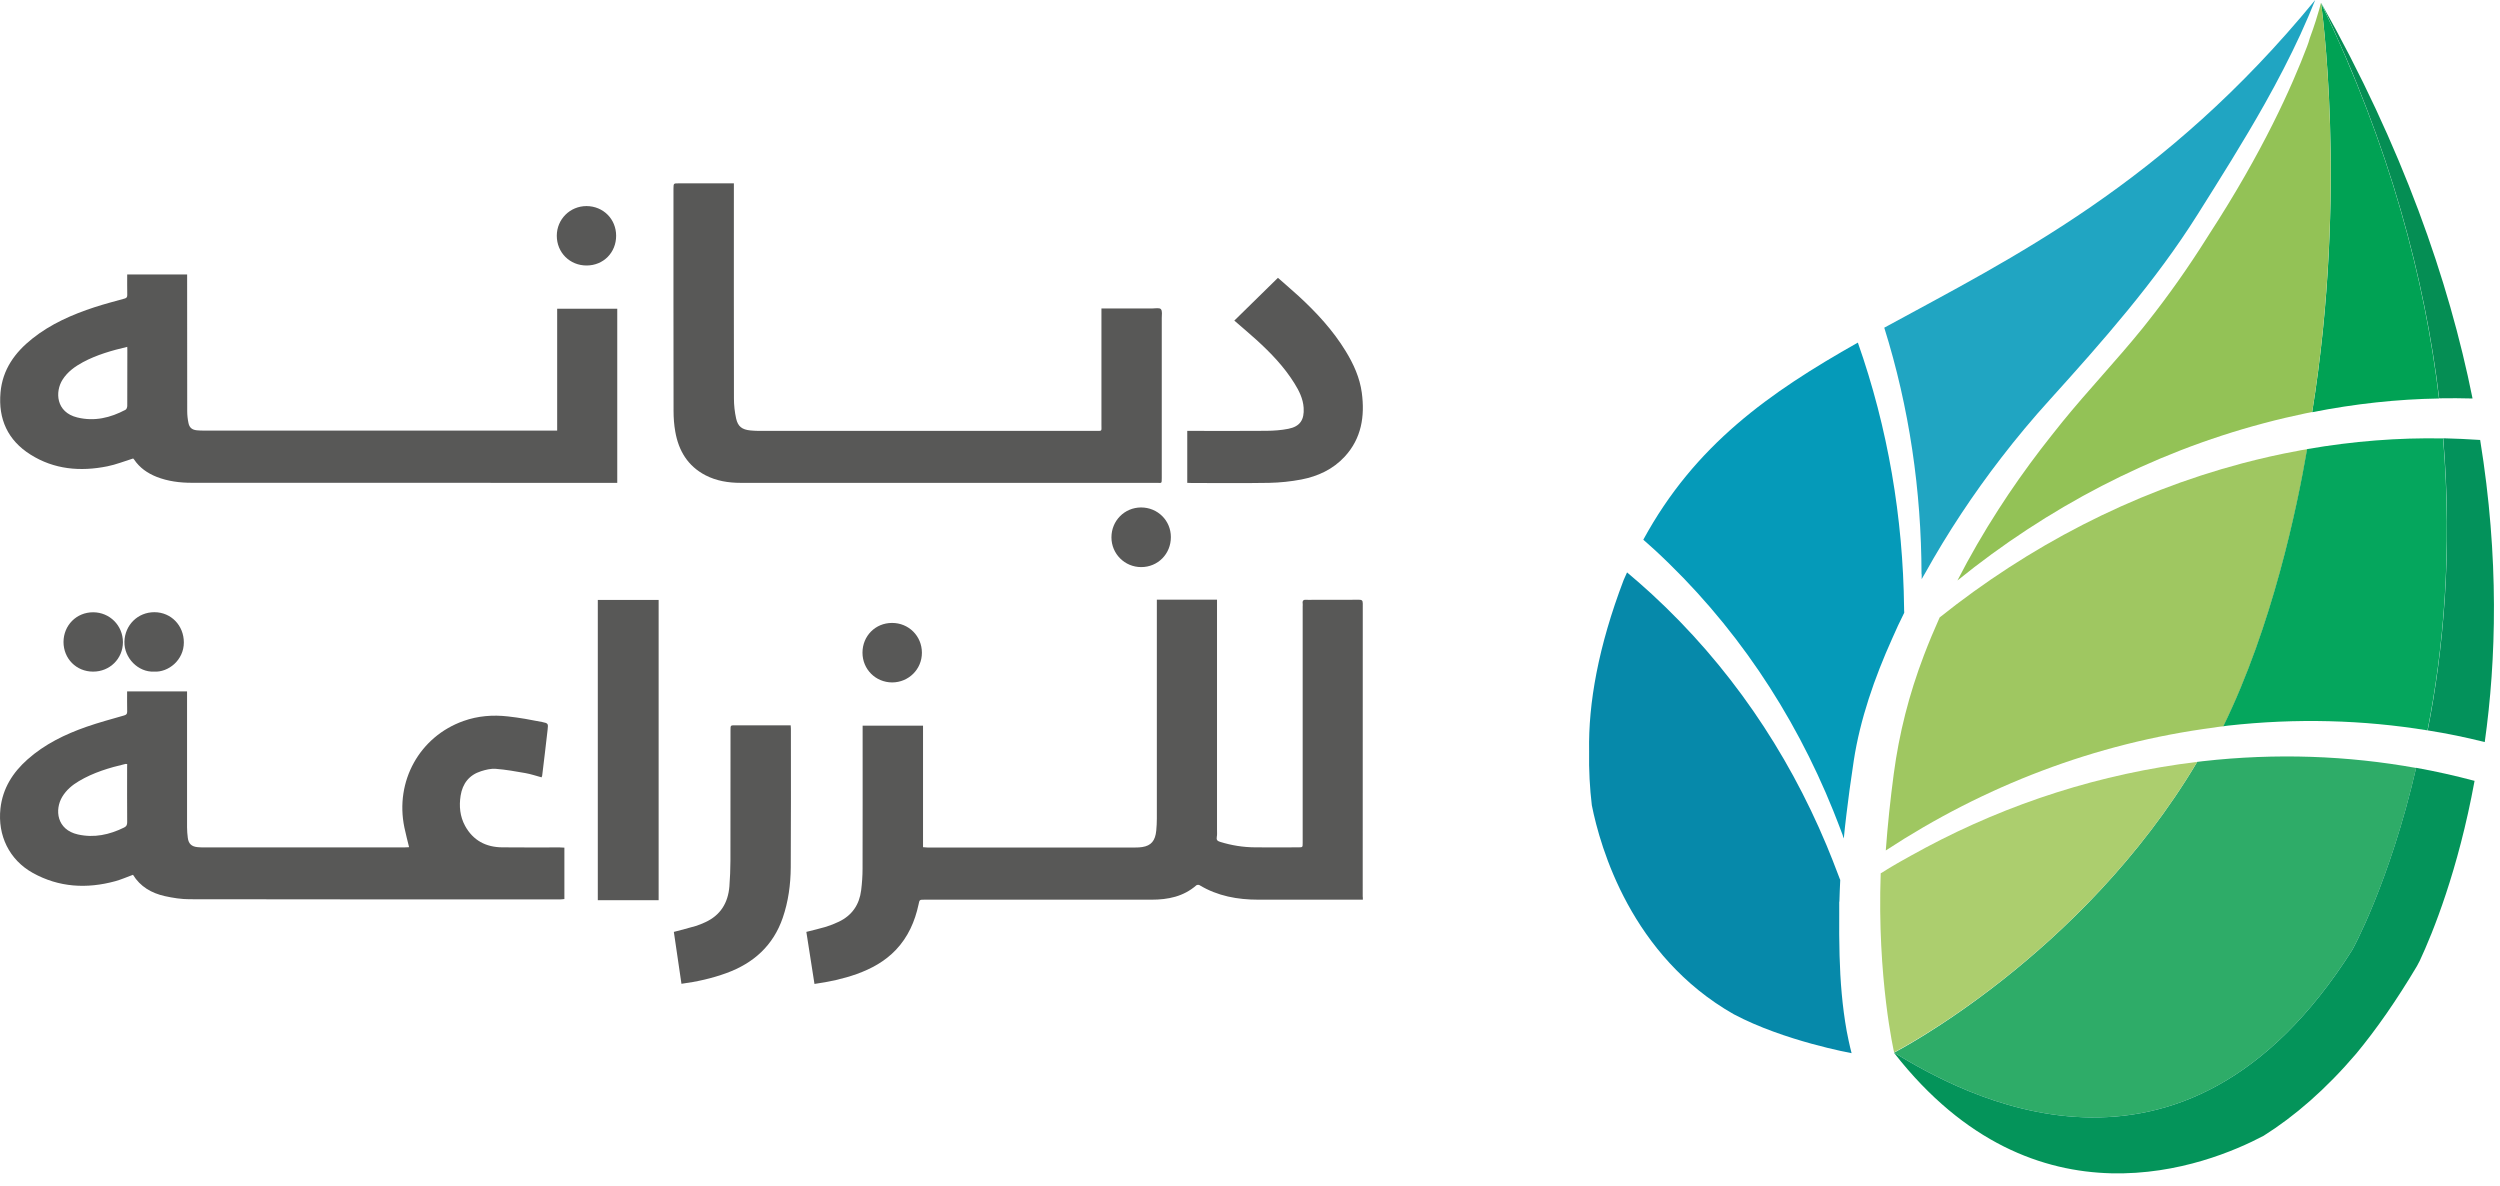
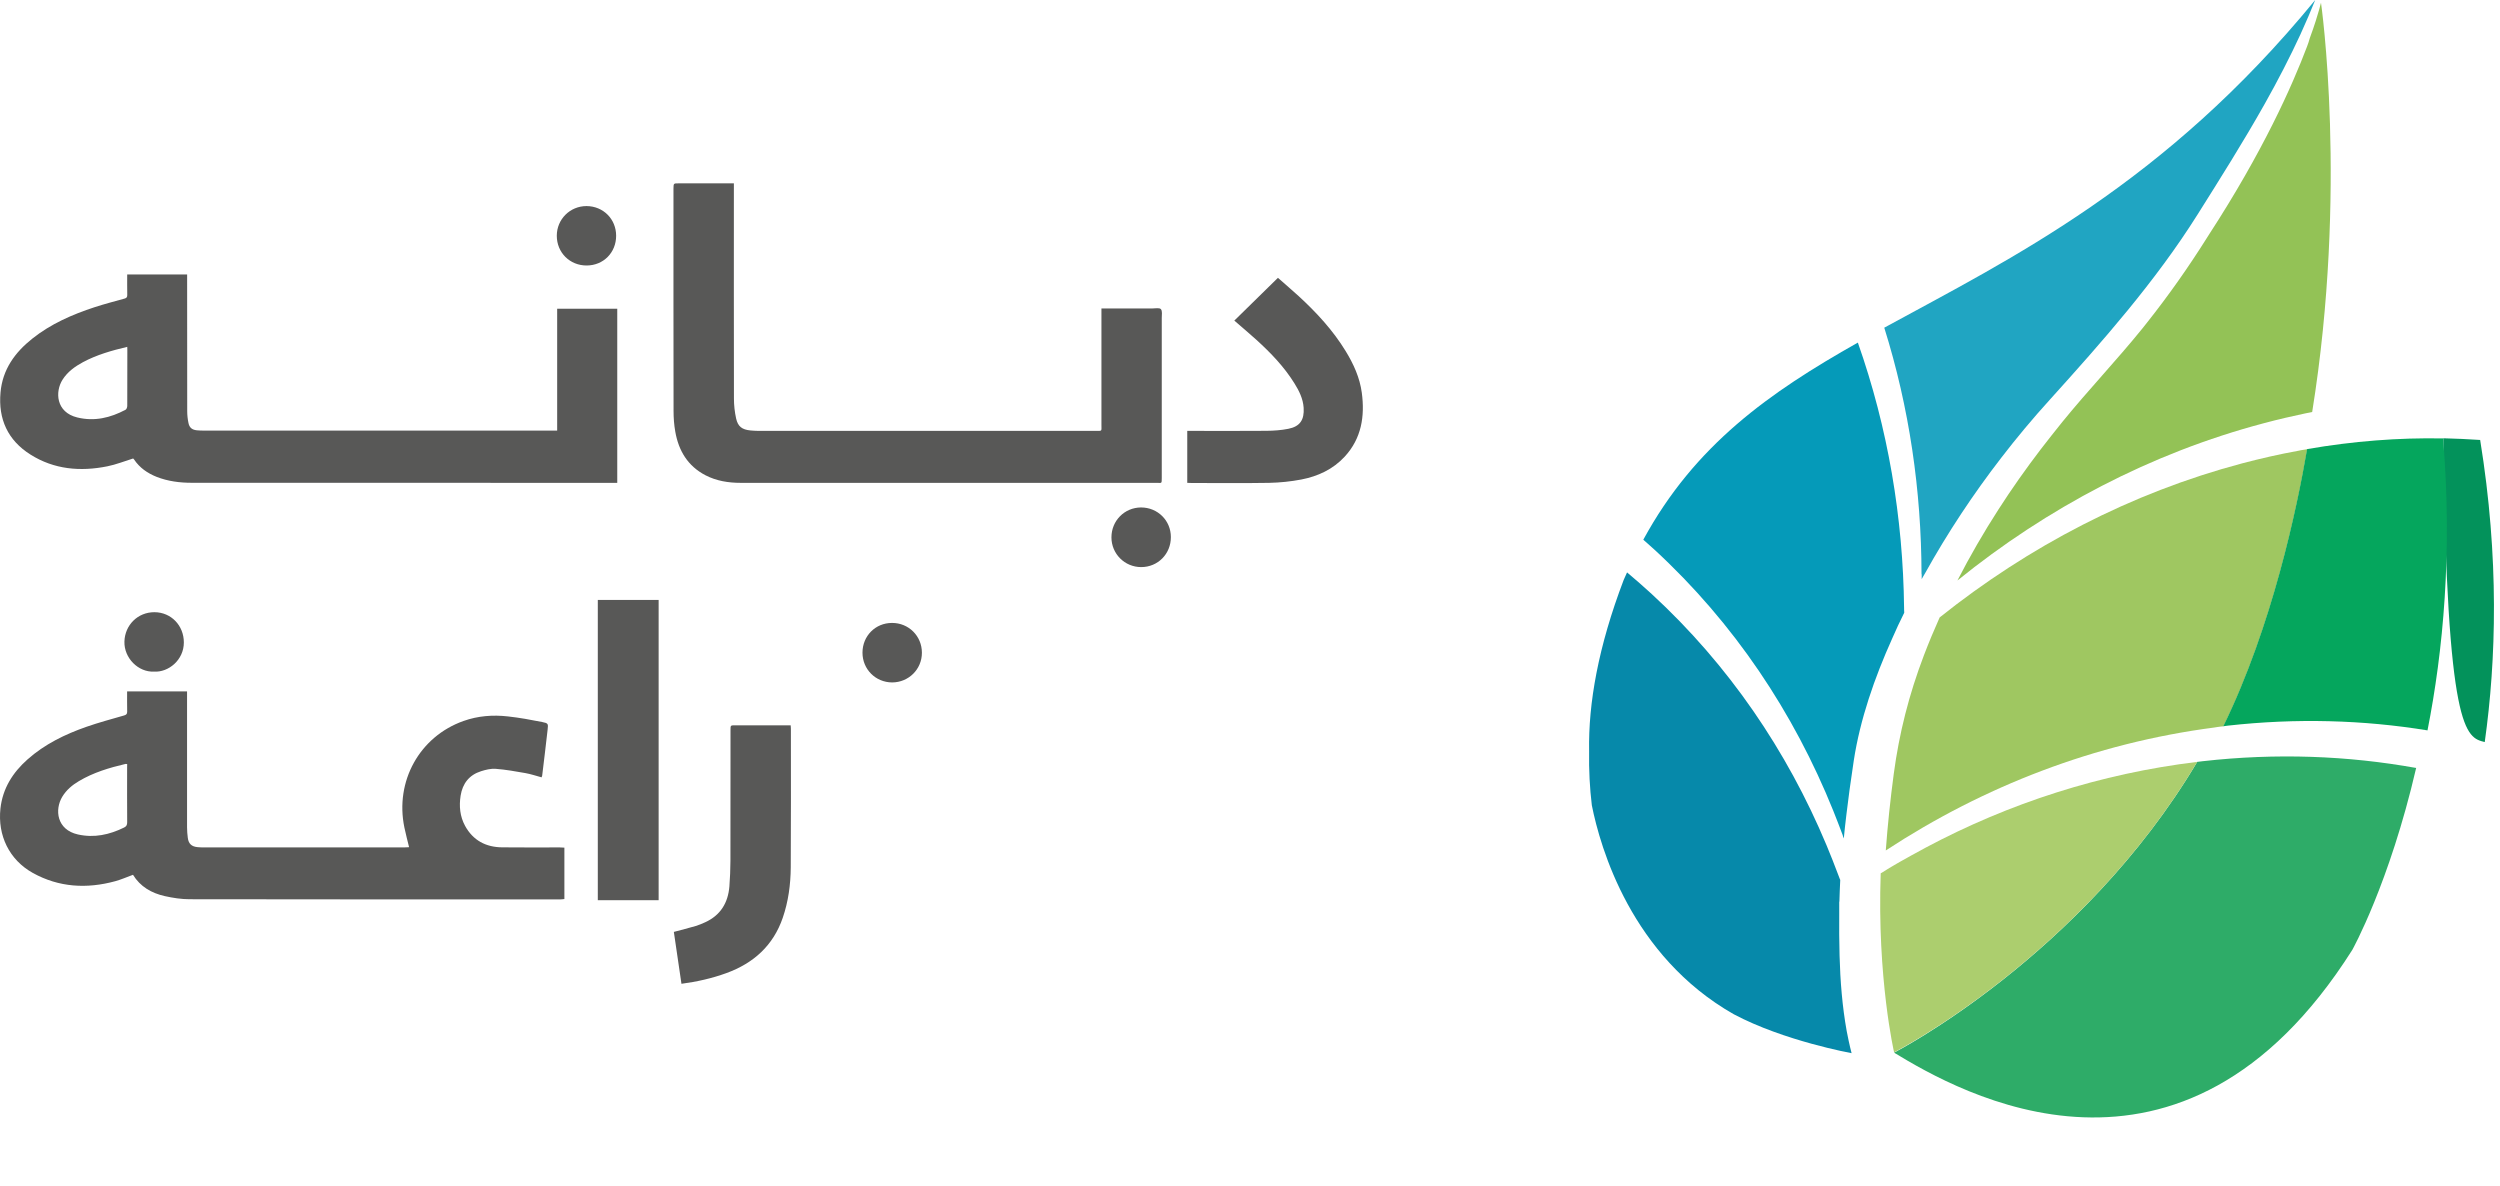
<svg xmlns="http://www.w3.org/2000/svg" width="156" height="74" viewBox="0 0 156 74" fill="none">
  <path d="M146.784 59.272C146.784 59.272 149.098 55.129 150.768 47.922C146.499 47.151 142.029 46.982 137.443 47.5C137.327 47.51 137.221 47.531 137.105 47.542C129.888 59.684 118.191 65.686 118.191 65.686C122.217 68.137 136.123 76.126 146.784 59.272Z" fill="#2EAC68" />
-   <path d="M146.784 59.271C136.123 76.126 122.217 68.137 118.191 65.685C118.201 65.706 118.201 65.706 118.212 65.727C127.025 76.992 137.771 72.712 141.247 70.874C143.181 69.658 145.125 67.978 147.027 65.749C148.295 64.216 149.553 62.409 150.81 60.296C150.81 60.296 150.874 60.18 150.99 59.958C151.814 58.193 153.388 54.315 154.413 48.725C153.219 48.408 152.004 48.133 150.768 47.911C149.098 55.118 146.784 59.271 146.784 59.271Z" fill="#04945A" />
  <path d="M137.105 47.542C131.072 48.271 125.366 50.12 120.167 52.889C120.135 52.91 120.104 52.921 120.072 52.942C119.787 53.09 119.512 53.248 119.237 53.396C119.026 53.513 118.825 53.629 118.614 53.745C118.54 53.787 118.466 53.83 118.392 53.872C118.054 54.062 117.726 54.263 117.399 54.474C117.399 54.474 117.399 54.474 117.399 54.464C117.388 54.474 117.367 54.485 117.356 54.495C117.124 61.036 118.191 65.665 118.191 65.665C118.191 65.665 129.888 59.684 137.105 47.542Z" fill="#ACCE6E" />
  <path d="M115.233 64.334C114.958 62.801 114.831 61.216 114.789 59.631C114.768 58.733 114.757 57.867 114.768 57.032C114.768 56.778 114.768 56.525 114.768 56.26L114.778 56.271C114.789 55.806 114.81 55.362 114.831 54.908L114.799 54.834L114.694 54.559C114.461 53.946 114.229 53.344 113.975 52.742C111.513 46.856 107.878 41.498 103.07 37.07C102.563 36.605 102.045 36.151 101.528 35.718C101.454 35.876 101.39 36.035 101.316 36.193C99.731 40.357 99.108 43.886 99.161 46.866C99.14 48.071 99.203 49.191 99.33 50.248C99.858 52.9 101.792 59.653 108.185 63.288C111.323 64.957 115.539 65.718 115.539 65.718C115.539 65.718 115.402 65.221 115.233 64.334Z" fill="#0689AA" />
  <path d="M119.913 35.833V36.14C119.987 36.013 120.051 35.886 120.125 35.77C121.53 33.244 123.126 30.835 124.88 28.563C125.841 27.316 126.845 26.112 127.902 24.949C131.167 21.335 134.495 17.573 137.126 13.389C138.542 11.138 139.99 8.845 141.321 6.478C142.135 5.03 142.896 3.561 143.583 2.071L143.572 2.082C143.583 2.061 143.593 2.039 143.604 2.018C143.889 1.395 144.217 0.634 144.47 0C135.055 11.487 125.514 16.115 117.578 20.448C119.142 25.435 119.892 30.624 119.903 35.823V35.833H119.913Z" fill="#20A5C2" />
  <path d="M118.825 38.233L118.815 38.021V37.937C118.751 32.315 117.811 26.714 115.93 21.378C110.425 24.485 105.765 27.75 102.542 33.678C102.774 33.879 102.996 34.08 103.229 34.291C108.206 38.877 111.925 44.457 114.398 50.596C114.599 51.093 114.789 51.6 114.979 52.097C115 52.171 115.021 52.255 115.053 52.319C115.148 51.325 115.275 50.332 115.412 49.286C115.497 48.694 115.581 48.081 115.676 47.458C116.067 44.901 116.965 42.301 118.075 39.839C118.307 39.3 118.561 38.761 118.825 38.233Z" fill="#059AB9" />
-   <path d="M154.762 27.453C154.002 27.401 153.23 27.369 152.459 27.348C153.051 34.47 152.459 40.641 151.487 45.576C152.681 45.766 153.875 46.009 155.048 46.305C155.766 41.191 155.957 34.829 154.762 27.453Z" fill="#03925B" />
-   <path d="M152.205 24.855C152.903 24.845 153.6 24.845 154.287 24.866C152.808 17.49 149.912 9.184 144.84 0.181C144.84 0.181 144.851 0.202 144.872 0.255C149.152 9.184 151.328 17.479 152.205 24.855Z" fill="#058E54" />
-   <path d="M144.28 25.722C146.954 25.193 149.595 24.908 152.195 24.866C151.318 17.49 149.151 9.184 144.861 0.255C144.84 0.202 144.83 0.181 144.83 0.181C144.83 0.181 146.52 11.836 144.28 25.722Z" fill="#00A254" />
+   <path d="M154.762 27.453C154.002 27.401 153.23 27.369 152.459 27.348C152.681 45.766 153.875 46.009 155.048 46.305C155.766 41.191 155.957 34.829 154.762 27.453Z" fill="#03925B" />
  <path d="M143.963 2.895C143.023 5.379 141.205 9.458 137.856 14.614C137.813 14.688 137.771 14.752 137.729 14.815C136.567 16.664 135.309 18.45 133.967 20.141C133.872 20.268 133.777 20.384 133.682 20.5C132.065 22.497 130.311 24.336 128.694 26.323C128.24 26.883 127.796 27.453 127.352 28.024C126.423 29.239 125.535 30.497 124.7 31.797C123.781 33.223 122.925 34.703 122.143 36.224C127.733 31.701 134.2 28.278 141.269 26.407C142.135 26.175 143.002 25.974 143.858 25.794C143.995 25.763 144.143 25.742 144.28 25.71C146.51 11.825 144.83 0.169 144.83 0.169C144.83 0.169 144.798 0.306 144.724 0.57C144.618 0.94 144.439 1.553 144.132 2.377C144.09 2.547 144.027 2.716 143.963 2.895Z" fill="#93C256" />
  <path d="M143.879 28.046C143.858 28.046 143.836 28.056 143.815 28.056C143.678 28.077 143.54 28.098 143.403 28.13C142.241 28.341 141.078 28.606 139.916 28.912C132.953 30.761 126.57 34.111 121.034 38.528C120.685 39.31 120.357 40.092 120.051 40.895C119.121 43.336 118.508 45.756 118.17 48.292C117.959 49.877 117.79 51.473 117.673 53.069C123.781 49.064 130.713 46.369 138.173 45.397C138.247 45.386 138.31 45.376 138.373 45.365C138.5 45.344 138.616 45.334 138.743 45.323C141.808 39.046 143.34 31.712 143.974 28.024C143.931 28.035 143.9 28.035 143.879 28.046Z" fill="#9FC761" />
  <path d="M152.448 27.358C149.669 27.305 146.826 27.527 143.963 28.024C143.329 31.712 141.797 39.045 138.732 45.322C138.754 45.322 138.764 45.312 138.785 45.312C138.859 45.301 138.944 45.291 139.018 45.28C143.287 44.805 147.46 44.921 151.476 45.576C152.448 40.652 153.04 34.48 152.448 27.358Z" fill="#05A65D" />
  <path d="M8.309 28.609C7.755 28.781 7.239 28.991 6.699 29.098C5.015 29.437 3.377 29.298 1.898 28.363C0.488 27.474 -0.117 26.153 0.032 24.492C0.158 23.054 0.93 21.993 2.019 21.128C3.177 20.207 4.512 19.625 5.903 19.169C6.518 18.969 7.141 18.806 7.764 18.634C7.899 18.597 7.941 18.546 7.941 18.411C7.932 17.988 7.937 17.564 7.937 17.127C9.183 17.127 10.412 17.127 11.677 17.127C11.677 17.215 11.677 17.299 11.677 17.387C11.677 20.142 11.677 22.896 11.682 25.655C11.682 25.901 11.71 26.157 11.761 26.399C11.821 26.692 11.993 26.823 12.287 26.851C12.426 26.864 12.566 26.869 12.701 26.869C19.945 26.869 27.188 26.869 34.428 26.869C34.53 26.869 34.632 26.869 34.767 26.869C34.767 24.324 34.767 21.803 34.767 19.267C36.028 19.267 37.266 19.267 38.517 19.267C38.517 22.882 38.517 26.492 38.517 30.13C38.433 30.13 38.359 30.13 38.285 30.13C29.51 30.13 20.735 30.13 11.966 30.126C11.221 30.126 10.481 30.033 9.779 29.758C9.202 29.53 8.714 29.191 8.365 28.67C8.337 28.637 8.309 28.609 8.309 28.609ZM7.941 21.644C6.969 21.872 6.043 22.138 5.187 22.593C4.68 22.868 4.219 23.194 3.903 23.692C3.428 24.441 3.484 25.725 4.824 26.05C5.889 26.311 6.89 26.073 7.839 25.566C7.899 25.534 7.941 25.408 7.941 25.325C7.946 24.171 7.946 23.017 7.946 21.863C7.941 21.803 7.941 21.733 7.941 21.644Z" fill="#585857" />
  <path d="M68.73 19.248C69.81 19.248 70.856 19.248 71.898 19.248C72.085 19.248 72.35 19.192 72.438 19.29C72.541 19.402 72.494 19.653 72.494 19.848C72.494 23.175 72.494 26.501 72.494 29.828C72.494 30.2 72.489 30.13 72.192 30.13C63.533 30.13 54.88 30.135 46.222 30.13C45.459 30.13 44.714 30.014 44.021 29.656C42.914 29.079 42.346 28.125 42.137 26.934C42.062 26.511 42.03 26.078 42.03 25.65C42.02 21.021 42.025 16.396 42.025 11.767C42.03 11.441 42.03 11.441 42.342 11.441C43.398 11.441 44.458 11.441 45.514 11.441C45.598 11.441 45.677 11.441 45.794 11.441C45.794 11.544 45.794 11.632 45.794 11.721C45.794 16.103 45.789 20.49 45.798 24.873C45.798 25.287 45.845 25.706 45.933 26.11C46.045 26.618 46.305 26.808 46.826 26.86C46.994 26.873 47.161 26.887 47.324 26.887C54.34 26.887 61.351 26.887 68.367 26.887C68.791 26.887 68.73 26.925 68.73 26.515C68.73 24.189 68.73 21.867 68.73 19.541C68.73 19.453 68.73 19.364 68.73 19.248Z" fill="#585857" />
  <path d="M74.085 30.13C74.085 29.041 74.085 27.981 74.085 26.887C74.183 26.887 74.267 26.887 74.355 26.887C75.914 26.887 77.472 26.897 79.031 26.883C79.487 26.878 79.952 26.846 80.394 26.757C81.124 26.613 81.394 26.194 81.348 25.45C81.311 24.873 81.059 24.38 80.766 23.91C80.129 22.886 79.301 22.026 78.412 21.216C77.965 20.811 77.5 20.421 77.021 20.006C77.924 19.122 78.821 18.238 79.743 17.336C80.185 17.727 80.622 18.099 81.05 18.49C82.157 19.509 83.176 20.611 83.967 21.905C84.46 22.709 84.851 23.566 84.977 24.51C85.172 25.98 84.958 27.357 83.907 28.497C83.176 29.288 82.236 29.721 81.204 29.921C80.547 30.046 79.868 30.116 79.198 30.13C77.584 30.158 75.969 30.139 74.355 30.139C74.271 30.13 74.192 30.13 74.085 30.13Z" fill="#585857" />
  <path d="M38.447 14.711C38.447 15.762 37.656 16.563 36.609 16.567C35.558 16.572 34.744 15.762 34.744 14.711C34.744 13.683 35.567 12.859 36.6 12.859C37.642 12.864 38.447 13.669 38.447 14.711Z" fill="#585857" />
  <path d="M73.062 33.512C73.066 34.563 72.252 35.387 71.21 35.387C70.182 35.387 69.354 34.559 69.354 33.531C69.354 32.493 70.168 31.67 71.201 31.665C72.238 31.665 73.062 32.479 73.062 33.512Z" fill="#585857" />
-   <path d="M85.042 56.14C84.944 56.14 84.874 56.14 84.809 56.14C82.716 56.14 80.622 56.14 78.524 56.14C77.226 56.14 75.979 55.917 74.848 55.233C74.802 55.205 74.695 55.21 74.653 55.242C73.853 55.945 72.885 56.14 71.862 56.14C67.135 56.14 62.412 56.14 57.685 56.14C57.378 56.14 57.378 56.14 57.318 56.438C57.09 57.503 56.662 58.471 55.904 59.271C55.22 59.988 54.382 60.448 53.461 60.779C52.614 61.081 51.74 61.267 50.823 61.398C50.656 60.313 50.488 59.234 50.316 58.15C50.735 58.043 51.144 57.95 51.549 57.829C51.819 57.745 52.084 57.638 52.34 57.517C53.168 57.122 53.624 56.452 53.736 55.554C53.791 55.107 53.824 54.656 53.824 54.205C53.833 51.316 53.828 48.431 53.828 45.542C53.828 45.458 53.828 45.379 53.828 45.282C55.089 45.282 56.332 45.282 57.597 45.282C57.597 47.803 57.597 50.325 57.597 52.865C57.699 52.874 57.779 52.884 57.858 52.884C62.194 52.884 66.53 52.884 70.861 52.884C71.001 52.884 71.14 52.879 71.275 52.856C71.829 52.772 72.089 52.465 72.15 51.832C72.173 51.586 72.187 51.334 72.187 51.083C72.187 46.631 72.187 42.178 72.187 37.721C72.187 37.624 72.187 37.531 72.187 37.419C73.448 37.419 74.681 37.419 75.942 37.419C75.942 37.512 75.942 37.591 75.942 37.675C75.942 42.378 75.942 47.082 75.942 51.786C75.942 51.93 75.956 52.083 75.928 52.223C75.895 52.404 75.96 52.479 76.128 52.53C76.844 52.753 77.575 52.87 78.319 52.874C79.217 52.884 80.115 52.879 81.013 52.874C81.287 52.874 81.287 52.874 81.287 52.6C81.287 47.682 81.287 42.76 81.287 37.842C81.287 37.782 81.297 37.717 81.287 37.656C81.259 37.465 81.353 37.41 81.525 37.428C81.655 37.438 81.79 37.428 81.92 37.428C82.879 37.428 83.842 37.433 84.8 37.424C84.972 37.424 85.037 37.461 85.037 37.656C85.033 43.746 85.033 49.832 85.033 55.922C85.042 55.987 85.042 56.047 85.042 56.14Z" fill="#585857" />
  <path d="M35.218 52.893C35.218 53.977 35.218 55.024 35.218 56.099C35.135 56.108 35.056 56.122 34.977 56.122C27.258 56.122 19.544 56.127 11.826 56.112C11.309 56.112 10.788 56.029 10.281 55.917C9.458 55.731 8.755 55.331 8.299 54.587C7.922 54.726 7.564 54.884 7.192 54.987C5.415 55.471 3.679 55.377 2.046 54.47C0.576 53.651 -0.154 52.13 0.027 50.455C0.167 49.194 0.795 48.208 1.716 47.389C2.791 46.435 4.056 45.821 5.396 45.352C6.168 45.082 6.959 44.872 7.746 44.644C7.885 44.602 7.936 44.551 7.936 44.407C7.927 43.993 7.932 43.574 7.932 43.142C9.183 43.142 10.416 43.142 11.672 43.142C11.672 43.239 11.672 43.328 11.672 43.416C11.672 46.152 11.672 48.883 11.672 51.618C11.672 51.842 11.691 52.065 11.719 52.284C11.765 52.647 11.951 52.823 12.319 52.861C12.449 52.874 12.584 52.879 12.714 52.879C16.883 52.879 21.052 52.879 25.216 52.879C25.318 52.879 25.42 52.87 25.527 52.865C25.425 52.442 25.318 52.042 25.234 51.637C24.634 48.748 26.183 45.961 28.924 44.989C29.826 44.668 30.757 44.598 31.701 44.705C32.418 44.784 33.13 44.914 33.832 45.054C34.209 45.128 34.214 45.161 34.172 45.524C34.065 46.482 33.948 47.44 33.832 48.399C33.827 48.431 33.809 48.459 33.795 48.506C33.45 48.413 33.125 48.301 32.785 48.241C32.171 48.134 31.557 48.022 30.933 47.975C30.631 47.952 30.31 48.031 30.017 48.124C29.277 48.357 28.863 48.892 28.742 49.65C28.64 50.306 28.7 50.944 29.021 51.535C29.519 52.442 30.319 52.865 31.334 52.874C32.529 52.888 33.725 52.879 34.925 52.879C35.023 52.879 35.111 52.888 35.218 52.893ZM7.936 47.678C7.881 47.673 7.857 47.664 7.839 47.668C6.824 47.906 5.829 48.203 4.922 48.743C4.503 48.99 4.14 49.297 3.884 49.72C3.405 50.52 3.531 51.772 4.861 52.07C5.875 52.298 6.829 52.088 7.746 51.637C7.89 51.567 7.936 51.474 7.936 51.311C7.927 50.171 7.932 49.032 7.932 47.892C7.936 47.827 7.936 47.757 7.936 47.678Z" fill="#585857" />
  <path d="M41.099 56.173C39.829 56.173 38.573 56.173 37.303 56.173C37.303 49.925 37.303 43.686 37.303 37.434C38.564 37.434 39.824 37.434 41.099 37.434C41.099 43.672 41.099 49.911 41.099 56.173Z" fill="#585857" />
  <path d="M42.048 58.151C42.518 58.025 42.965 57.913 43.411 57.783C43.616 57.723 43.816 57.634 44.011 57.546C44.965 57.108 45.43 56.331 45.514 55.317C45.556 54.787 45.575 54.247 45.579 53.712C45.584 50.991 45.584 48.274 45.584 45.552C45.584 45.259 45.584 45.259 45.877 45.259C46.947 45.259 48.022 45.259 49.092 45.259C49.166 45.259 49.241 45.259 49.339 45.259C49.343 45.343 49.352 45.408 49.352 45.473C49.352 48.357 49.362 51.246 49.343 54.131C49.334 55.196 49.194 56.248 48.845 57.267C48.25 59.002 47.026 60.1 45.333 60.719C44.43 61.049 43.5 61.258 42.523 61.389C42.36 60.314 42.202 59.239 42.048 58.151Z" fill="#585857" />
-   <path d="M5.806 41.909C4.763 41.909 3.963 41.1 3.963 40.058C3.968 39.016 4.773 38.206 5.81 38.206C6.848 38.206 7.671 39.034 7.671 40.076C7.666 41.105 6.848 41.914 5.806 41.909Z" fill="#585857" />
  <path d="M9.611 41.909C8.629 41.956 7.736 41.062 7.764 40.034C7.792 39.006 8.597 38.197 9.639 38.201C10.677 38.206 11.472 39.029 11.472 40.09C11.472 41.183 10.514 41.965 9.611 41.909Z" fill="#585857" />
  <path d="M53.819 40.727C53.819 39.685 54.624 38.871 55.661 38.871C56.704 38.867 57.527 39.69 57.527 40.732C57.527 41.76 56.704 42.579 55.671 42.584C54.633 42.579 53.819 41.76 53.819 40.727Z" fill="#585857" />
</svg>